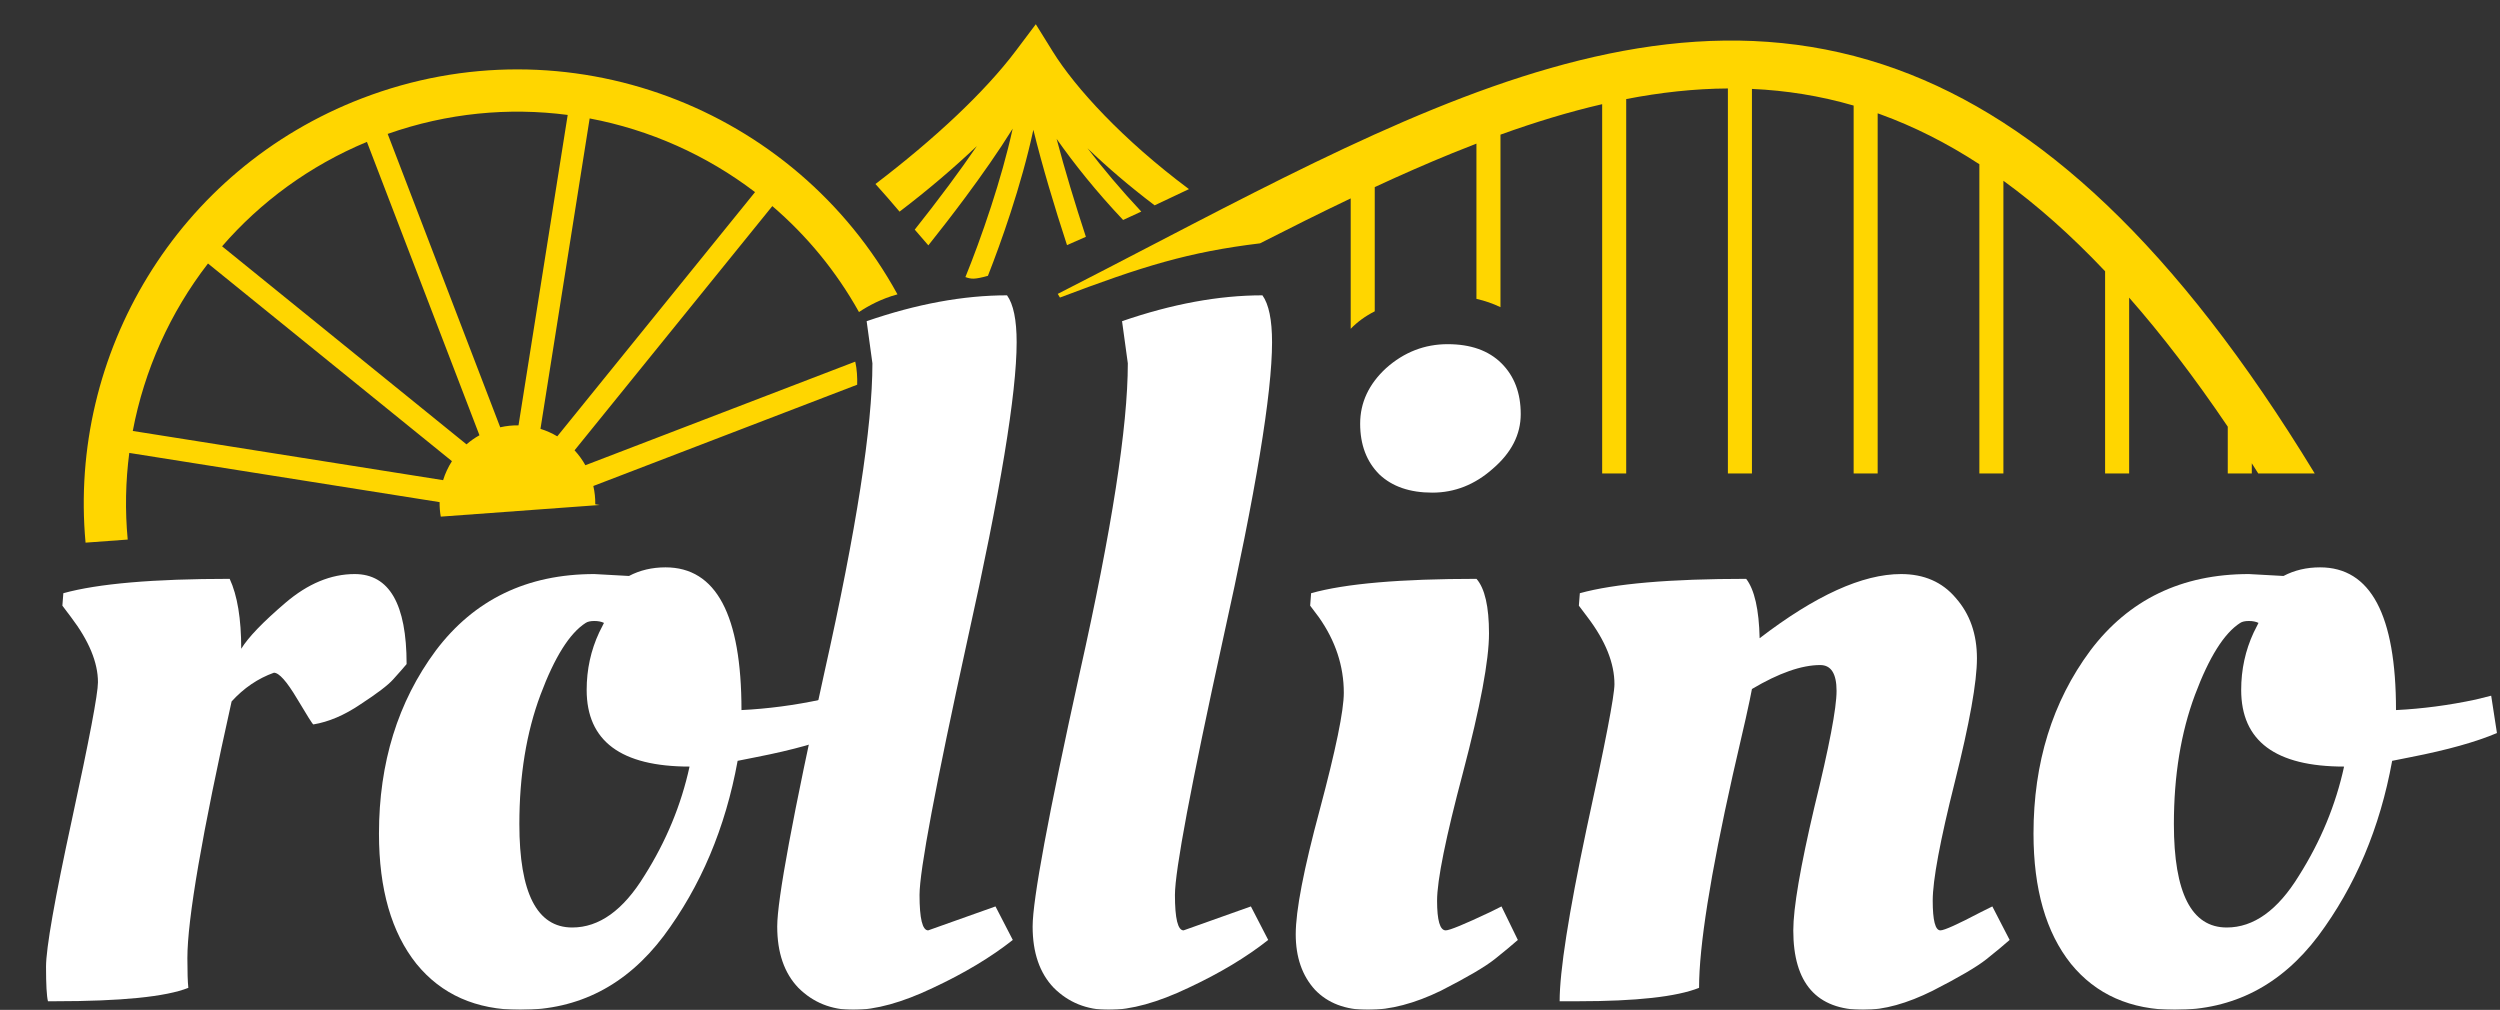
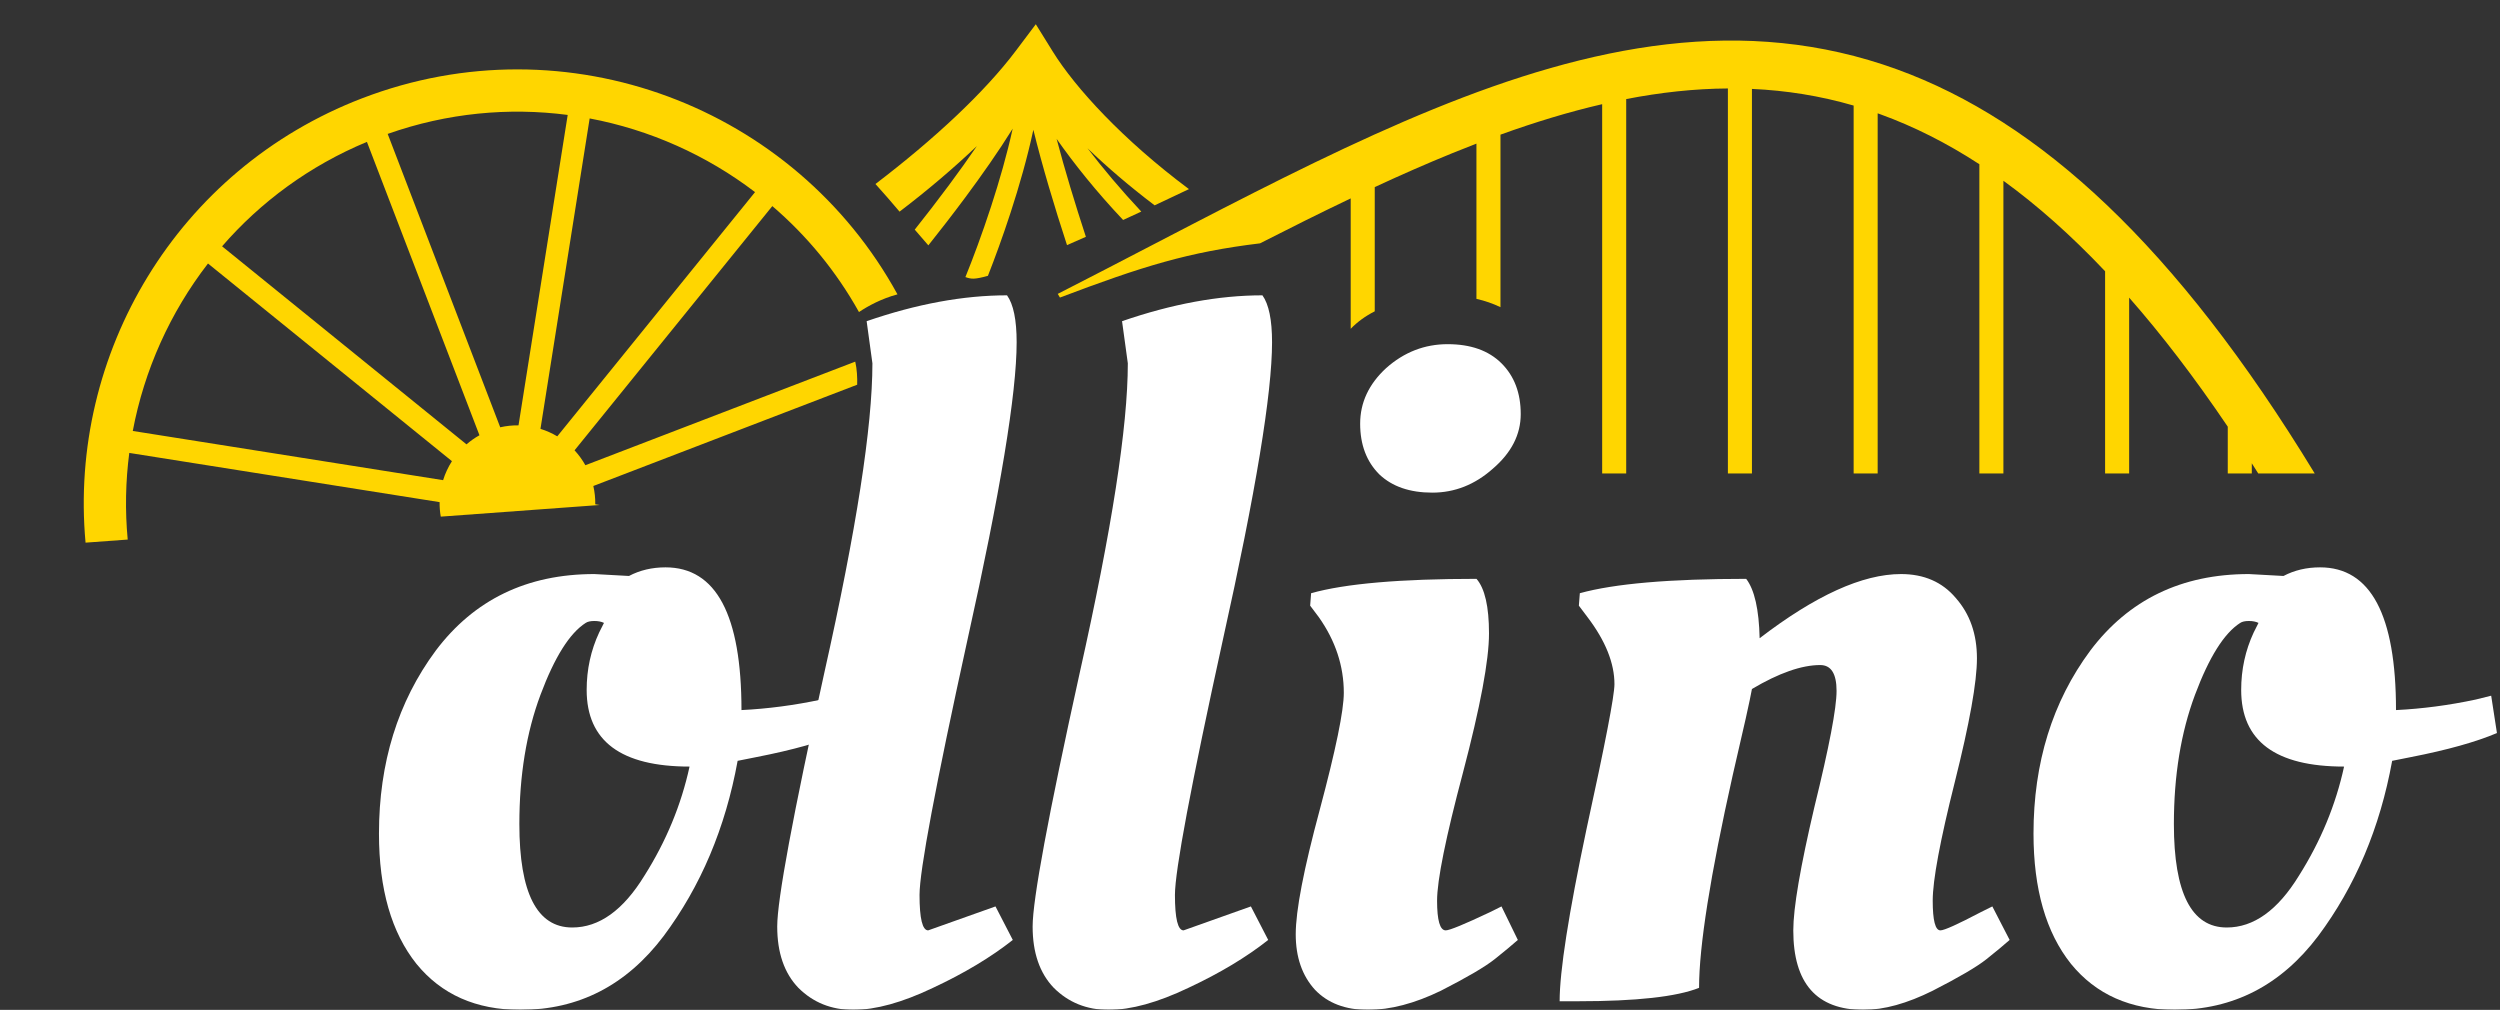
<svg xmlns="http://www.w3.org/2000/svg" width="1520" height="614" viewBox="0 0 1520 614" fill="none">
  <rect x="0" y="0" width="1520" height="614" fill="#333333" stroke="none" />
  <g clip-path="url(#clip0_40007701_101)">
    <path fill-rule="evenodd" clip-rule="evenodd" d="M364.609 307.037L361.923 306.611C361.975 302.922 361.594 299.188 360.749 295.482L521.164 233.906C521.295 229.737 521.051 224.466 519.99 219.873L355.906 282.855C354.053 279.534 351.839 276.504 349.335 273.798L469.574 125.306C490.408 143.158 508.363 164.807 522.26 189.727C527.762 186.02 536.195 181.472 545.665 178.97C483.282 65.039 344.772 11.931 220.164 59.761C107.441 103.028 41.497 215.31 52.017 329.93L77.645 328.055C75.984 310.335 76.348 292.675 78.603 275.376L267.278 305.294C267.236 308.216 267.467 311.168 267.986 314.113L364.609 307.037ZM338.823 265.295L459.062 116.804C429.517 94.27 395.019 78.9 358.513 72.007L328.604 260.741C332.177 261.852 335.609 263.381 338.823 265.295ZM345.16 69.877L315.254 258.615C311.569 258.563 307.839 258.944 304.133 259.79L235.71 81.415C271.954 68.65 309.333 65.204 345.16 69.877ZM269.406 291.94L80.732 262.021C87.719 224.997 103.417 190.036 126.458 160.213L274.775 280.39C272.478 283.983 270.669 287.869 269.406 291.94ZM223.089 86.259C188.118 100.813 158.381 122.837 135.025 149.753L283.626 270.16C286.024 268.08 288.66 266.222 291.511 264.634L223.089 86.259Z" fill="#FFD600" />
    <mask id="mask0_40007701_101" style="mask-type:luminance" maskUnits="userSpaceOnUse" x="0" y="0" width="1520" height="614">
      <path d="M1520 0H0V614H1520V0Z" fill="white" />
    </mask>
    <g mask="url(#mask0_40007701_101)">
-       <path d="M33.25 608.761H29.158C28.378 605.654 27.988 598.666 27.988 587.794C27.988 576.534 33.25 546.64 43.773 498.11C54.296 449.58 59.558 421.82 59.558 414.832C59.558 402.798 54.101 389.596 43.188 375.232L37.927 368.244L38.511 360.673C59.558 354.85 93.27 351.938 139.65 351.938C144.327 362.032 146.665 376.203 146.665 394.451C150.953 387.46 159.916 378.144 173.557 366.496C187.199 354.85 201.23 349.027 215.649 349.027C236.695 349.027 247.219 367.273 247.219 403.766C245.27 406.099 242.542 409.203 239.034 413.084C235.916 416.58 229.291 421.628 219.157 428.225C209.414 434.828 199.865 438.905 190.511 440.456C190.122 440.456 186.809 435.216 180.572 424.733C174.338 414.252 169.661 409.009 166.542 409.009C156.799 412.504 148.224 418.327 140.819 426.48C122.891 506.846 113.927 558.871 113.927 582.554C113.927 591.095 114.122 597.112 114.511 600.608C100.87 606.042 73.783 608.761 33.25 608.761Z" fill="white" />
      <path d="M316.356 614.001C289.462 614.001 268.417 604.683 253.217 586.049C238.016 567.024 230.416 540.623 230.416 506.846C230.416 463.75 241.913 426.674 264.908 395.613C288.292 364.554 320.447 349.027 361.371 349.027L382.417 350.19C389.041 346.697 396.447 344.949 404.632 344.949C435.42 344.949 450.817 373.872 450.817 431.723C466.795 430.944 482.971 428.81 499.338 425.315L508.692 422.985L512.201 445.696C499.338 451.133 481.995 455.985 460.171 460.257L448.477 462.587C441.071 503.353 426.066 538.875 403.462 569.158C380.856 599.054 351.82 614.001 316.356 614.001ZM347.923 563.917C364.292 563.917 378.908 553.436 391.771 532.47C405.02 511.506 414.18 489.374 419.247 466.08C377.544 466.08 356.692 450.551 356.692 419.492C356.692 407.067 359.226 395.421 364.292 384.55L367.217 378.727C365.656 377.95 363.708 377.562 361.371 377.562C359.032 377.562 357.277 377.95 356.108 378.727C346.365 384.938 337.205 399.496 328.632 422.402C320.056 445.31 315.771 471.517 315.771 501.023C315.771 542.953 326.487 563.917 347.923 563.917Z" fill="white" />
      <path d="M518.736 614.001C505.487 614.001 494.378 609.538 485.414 600.608C476.839 591.678 472.551 579.253 472.551 563.335C472.551 547.029 482.102 495.586 501.196 409.01C520.687 322.044 530.429 259.341 530.429 220.907L526.92 195.283C557.32 184.8 585.772 179.559 612.275 179.559C616.172 184.994 618.12 194.507 618.12 208.095C618.12 239.153 608.181 299.33 588.305 388.628C568.817 477.535 559.075 529.364 559.075 544.119C559.075 558.483 560.829 565.666 564.336 565.666L605.26 551.107L615.781 571.488C602.532 581.972 586.357 591.678 567.26 600.608C548.551 609.538 532.378 614.001 518.736 614.001Z" fill="white" />
      <path d="M674.023 614.001C660.774 614.001 649.665 609.538 640.701 600.608C632.128 591.678 627.838 579.253 627.838 563.335C627.838 547.029 637.389 495.586 656.486 409.01C675.974 322.044 685.716 259.341 685.716 220.907L682.208 195.283C712.608 184.8 741.059 179.559 767.562 179.559C771.459 184.994 773.408 194.507 773.408 208.095C773.408 239.153 763.471 299.33 743.592 388.628C724.107 477.535 714.362 529.364 714.362 544.119C714.362 558.483 716.116 565.666 719.623 565.666L760.547 551.107L771.071 571.488C757.819 581.972 741.644 591.678 722.547 600.608C703.838 609.538 687.665 614.001 674.023 614.001Z" fill="white" />
      <path d="M905.314 385.132C905.314 401.438 900.05 429.587 889.529 469.575C879.005 509.176 873.744 535.188 873.744 547.611C873.744 559.648 875.498 565.665 879.005 565.665C881.344 565.665 890.308 561.975 905.898 554.599L912.914 551.106L922.85 571.488C919.344 574.594 914.668 578.476 908.82 583.136C902.974 587.794 892.062 594.202 876.083 602.355C860.104 610.117 845.292 614.001 831.65 614.001C818.011 614.001 807.292 609.923 799.498 601.77C791.704 593.231 787.805 581.971 787.805 567.995C787.805 553.628 792.677 528.392 802.42 492.287C812.165 455.791 817.035 432.109 817.035 421.237C817.035 404.933 811.971 389.596 801.835 375.231L796.574 368.243L797.159 360.673C817.816 354.85 851.335 351.937 897.714 351.937C902.78 357.76 905.314 368.826 905.314 385.132ZM838.668 288.46C830.871 280.695 826.974 270.406 826.974 257.593C826.974 244.782 832.235 233.524 842.759 223.817C853.671 214.111 866.144 209.258 880.174 209.258C894.205 209.258 905.119 213.141 912.914 220.906C920.708 228.671 924.605 238.959 924.605 251.77C924.605 264.195 918.956 275.261 907.65 284.965C896.74 294.671 884.462 299.523 870.82 299.523C857.18 299.523 846.462 295.836 838.668 288.46Z" fill="white" />
      <path d="M959.369 608.761H948.26C948.26 590.513 953.717 555.57 964.629 503.933C975.932 452.299 981.584 422.985 981.584 415.997C981.584 403.186 976.126 389.596 965.214 375.232L959.953 368.244L960.538 360.673C981.584 354.85 1015.3 351.938 1061.68 351.938C1066.74 358.537 1069.47 370.574 1069.86 388.045C1103.77 362.032 1132.41 349.027 1155.8 349.027C1169.83 349.027 1180.94 353.879 1189.12 363.586C1197.7 373.29 1201.98 385.521 1201.98 400.273C1201.98 414.638 1197.5 439.68 1188.54 475.399C1179.57 511.115 1175.09 535.189 1175.09 547.611C1175.09 559.648 1176.65 565.665 1179.77 565.665C1182.11 565.665 1190.29 561.976 1204.32 554.599L1211.34 551.107L1221.86 571.488C1218.35 574.595 1213.67 578.476 1207.83 583.136C1201.98 587.794 1191.07 594.202 1175.09 602.355C1159.5 610.117 1145.47 614.001 1133 614.001C1104.55 614.001 1090.32 597.889 1090.32 565.665C1090.32 552.075 1094.61 527.036 1103.18 490.54C1112.15 454.046 1116.63 430.556 1116.63 420.072C1116.63 409.592 1113.32 404.351 1106.69 404.351C1095.39 404.351 1081.55 409.203 1065.18 418.91C1064.01 425.509 1060.12 442.981 1053.49 471.321C1039.85 532.276 1033.03 575.369 1033.03 600.608C1019.39 606.042 994.833 608.761 959.369 608.761Z" fill="white" />
      <path d="M1322.3 614.001C1295.41 614.001 1274.37 604.683 1259.17 586.049C1243.97 567.024 1236.37 540.623 1236.37 506.846C1236.37 463.75 1247.86 426.674 1270.86 395.613C1294.24 364.554 1326.4 349.027 1367.32 349.027L1388.37 350.19C1394.99 346.697 1402.4 344.949 1410.58 344.949C1441.37 344.949 1456.77 373.872 1456.77 431.723C1472.75 430.944 1488.91 428.81 1505.28 425.315L1514.64 422.985L1518.14 445.696C1505.28 451.133 1487.95 455.985 1466.11 460.257L1454.43 462.587C1447.02 503.353 1432.02 538.875 1409.41 569.158C1386.81 599.054 1357.77 614.001 1322.3 614.001ZM1353.87 563.917C1370.24 563.917 1384.86 553.436 1397.72 532.47C1410.97 511.506 1420.13 489.374 1425.2 466.08C1383.49 466.08 1362.64 450.551 1362.64 419.492C1362.64 407.067 1365.18 395.421 1370.24 384.55L1373.17 378.727C1371.61 377.95 1369.66 377.562 1367.32 377.562C1364.98 377.562 1363.23 377.95 1362.06 378.727C1352.32 384.938 1343.16 399.496 1334.58 422.402C1326.01 445.31 1321.72 471.517 1321.72 501.023C1321.72 542.953 1332.44 563.917 1353.87 563.917Z" fill="white" />
      <path fill-rule="evenodd" clip-rule="evenodd" d="M1143.51 69.579C1163.38 76.806 1183.34 86.746 1203.45 99.845V287.858H1218.07V109.907C1238.51 124.743 1259.1 142.925 1279.9 164.915V287.858H1294.52V180.958C1314.29 203.476 1334.27 229.499 1354.48 259.419V287.858H1369.09V281.679C1370.4 283.721 1371.7 285.781 1373.01 287.858H1392.25H1407.35C1322.72 148.843 1239.55 73.514 1153.54 42.227C1060.29 8.311 967.117 27.386 871.634 66.307C823.859 85.781 774.935 110.465 724.678 136.483C716.29 140.827 707.859 145.208 699.389 149.61C680.847 159.249 662.104 168.992 643.105 178.682L644.442 180.919C694.622 161.922 722.533 153.224 766.089 147.956C784.768 138.428 803.131 129.26 821.228 120.63V199.912C825.235 195.766 830.054 192.216 835.843 189.285V113.754C851.647 106.427 867.258 99.553 882.703 93.256C887.716 91.213 892.706 89.233 897.672 87.32V181.709C902.854 182.874 907.732 184.566 912.287 186.772V81.868C933.267 74.301 953.848 68.027 974.119 63.341V287.858H988.735V60.232C1009.63 56.18 1030.21 53.92 1050.56 53.785V287.858H1065.18V54.059C1085.98 54.987 1106.56 58.242 1127.01 64.184V287.858H1141.62V68.901C1142.25 69.124 1142.88 69.35 1143.51 69.579Z" fill="#FFD600" />
      <path d="M640.096 31.363L629.773 14.73L617.706 30.775C598.688 56.06 568.133 84.537 532.275 111.877C537.428 117.547 542.308 123.223 546.935 128.681C564.132 115.588 579.76 102.251 593.97 88.774C588.559 96.698 582.804 104.71 577.023 112.494C569.823 122.186 562.653 131.436 556.164 139.611C559.029 142.99 561.786 146.203 564.435 149.182C571.371 140.477 579.165 130.454 586.999 119.908C596.985 106.462 607.162 91.994 615.706 78.234C612.283 93.853 607.563 110.243 602.602 125.471C597.098 142.371 591.378 157.606 586.964 168.462C588.699 169.127 590.368 169.459 591.975 169.418C593.975 169.367 596.928 168.761 600.656 167.699C604.811 157.142 609.705 143.799 614.421 129.322C619.627 113.34 624.682 95.77 628.279 78.901C633.596 100.659 641.29 126.29 648.74 149.03C652.502 147.397 656.337 145.71 660.215 143.985C653.794 124.362 647.339 103.169 642.427 84.447C653.042 99.558 666.52 116.473 682.853 133.745C686.561 132.041 690.251 130.335 693.9 128.639C681.405 115.302 670.444 102.224 661.198 90.135C673.073 101.528 686.737 113.284 702.016 124.85C709.316 121.43 716.349 118.1 722.885 114.982C682.627 84.956 653.755 53.37 640.096 31.363Z" fill="#FFD600" />
    </g>
  </g>
  <defs>
    <clipPath id="clip0_40007701_101">
      <rect width="1520" height="614" fill="white" />
    </clipPath>
  </defs>
</svg>